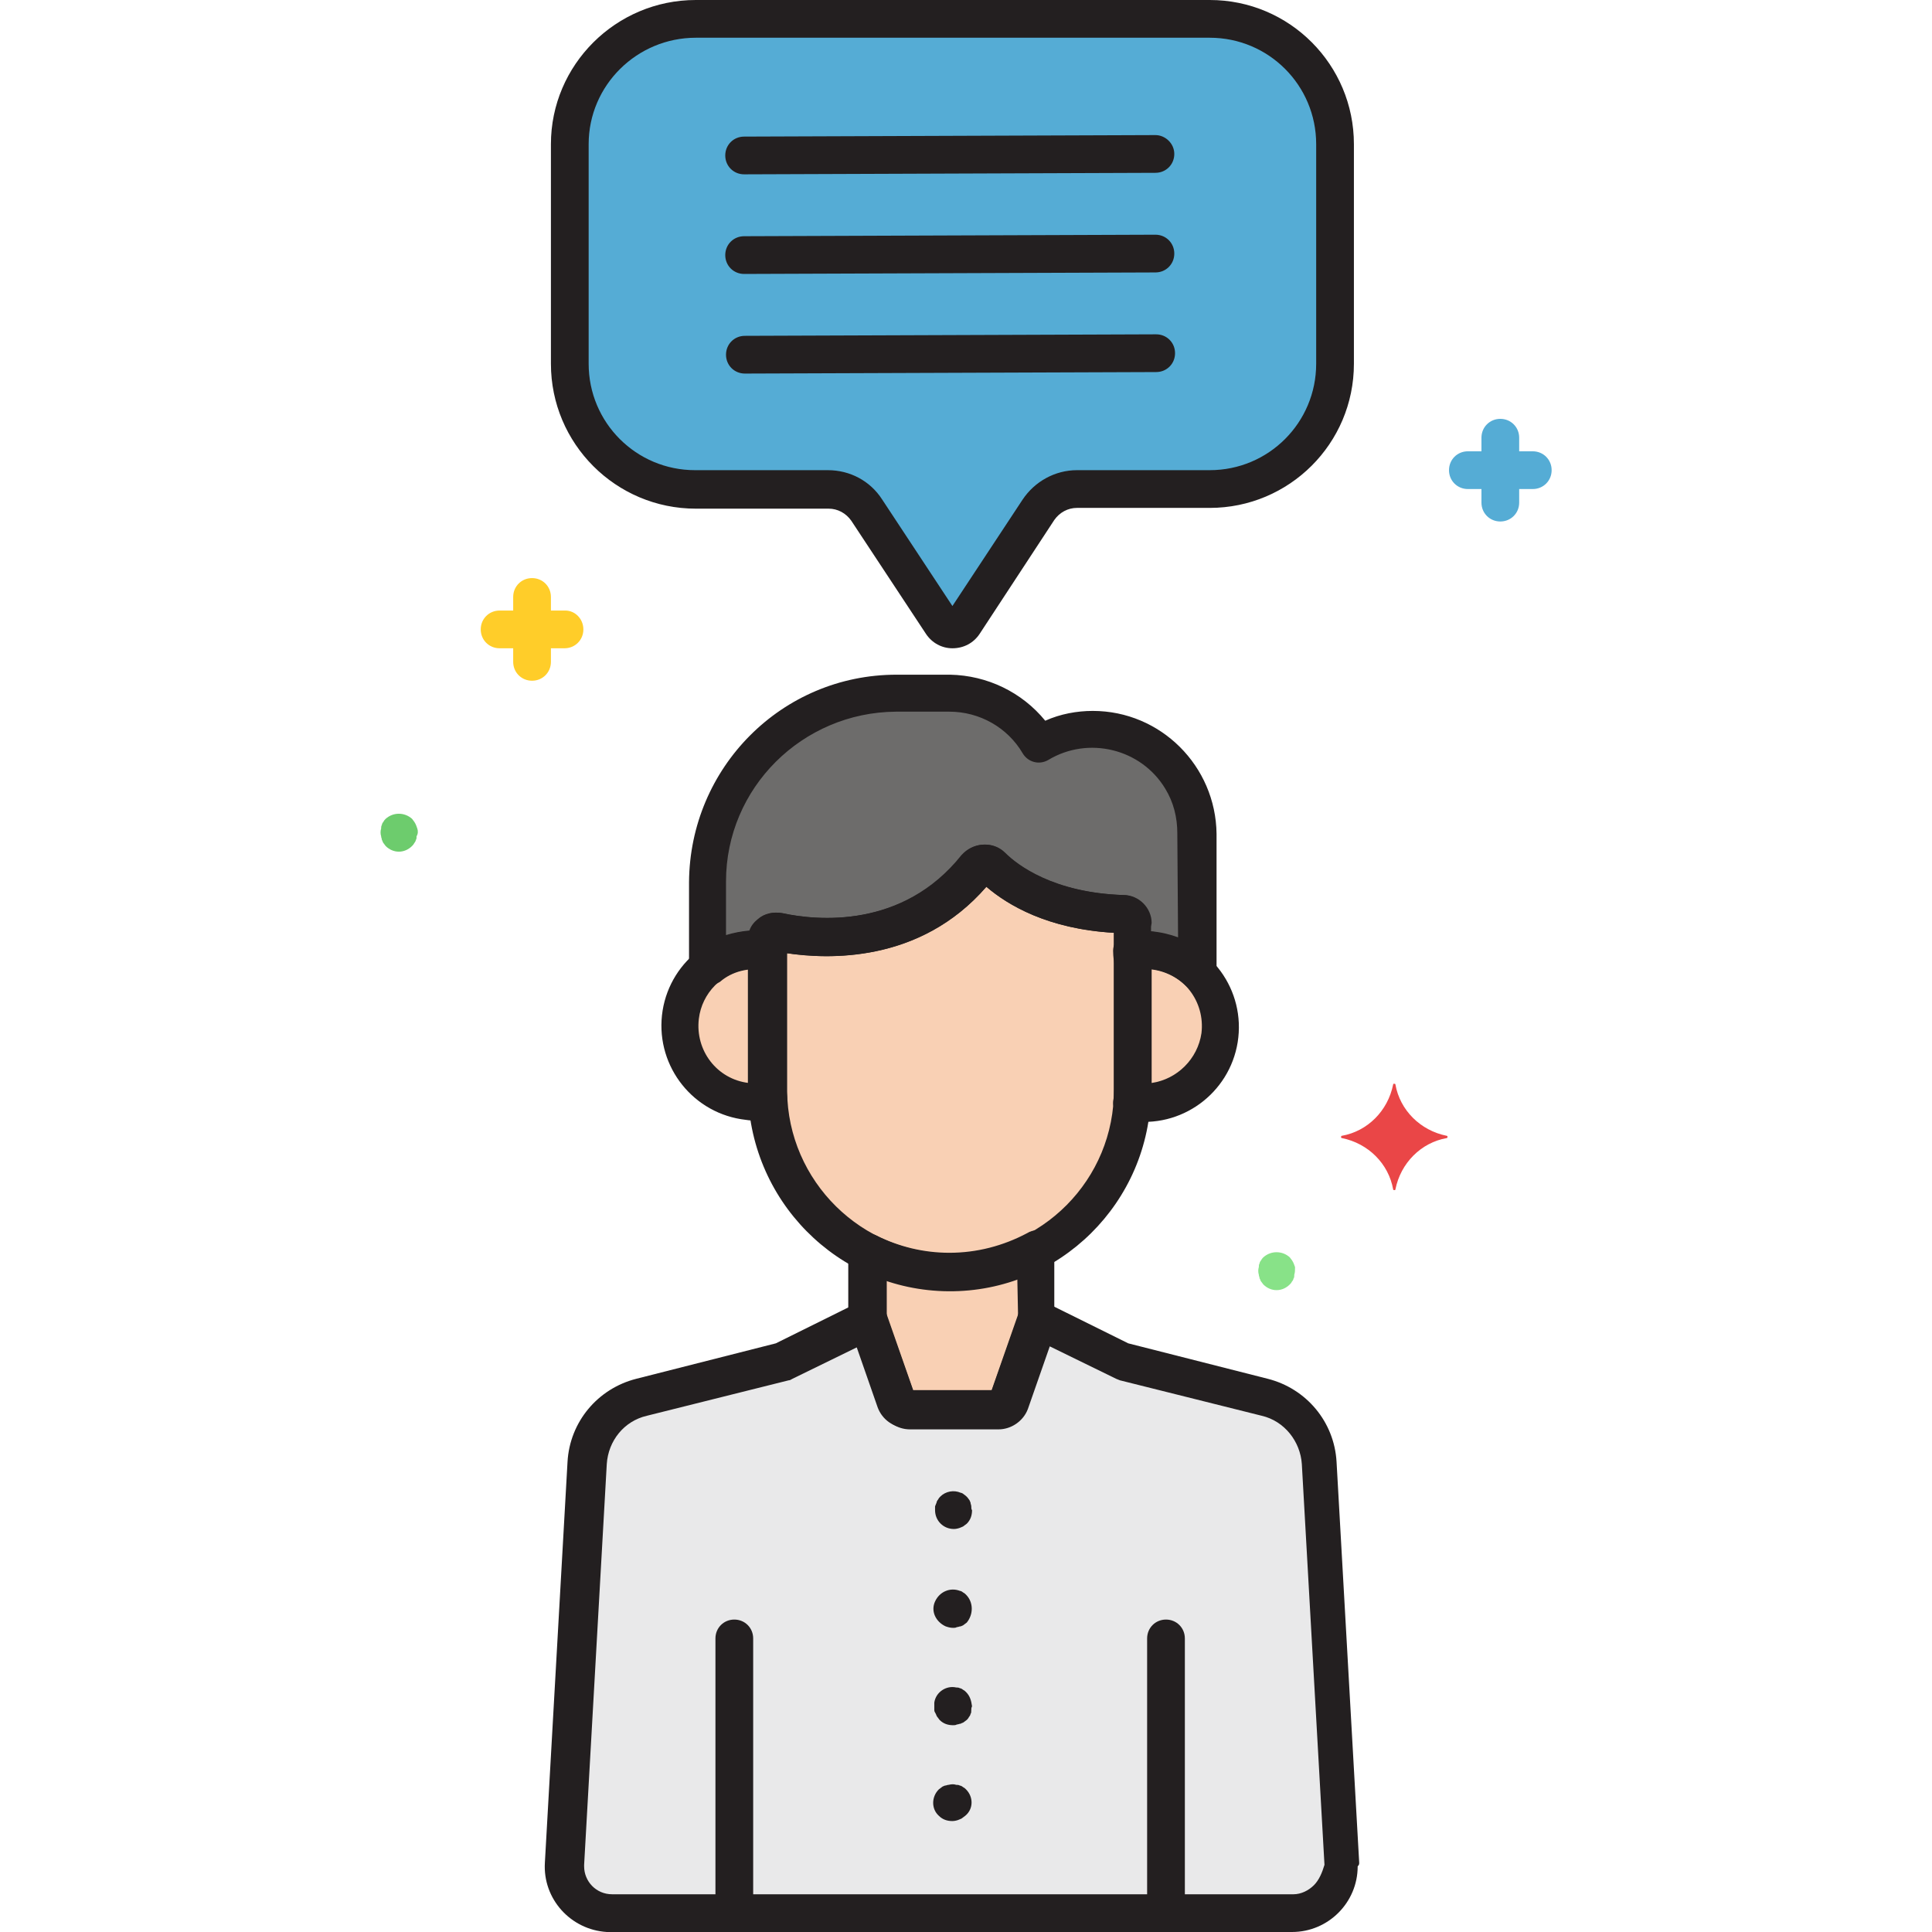
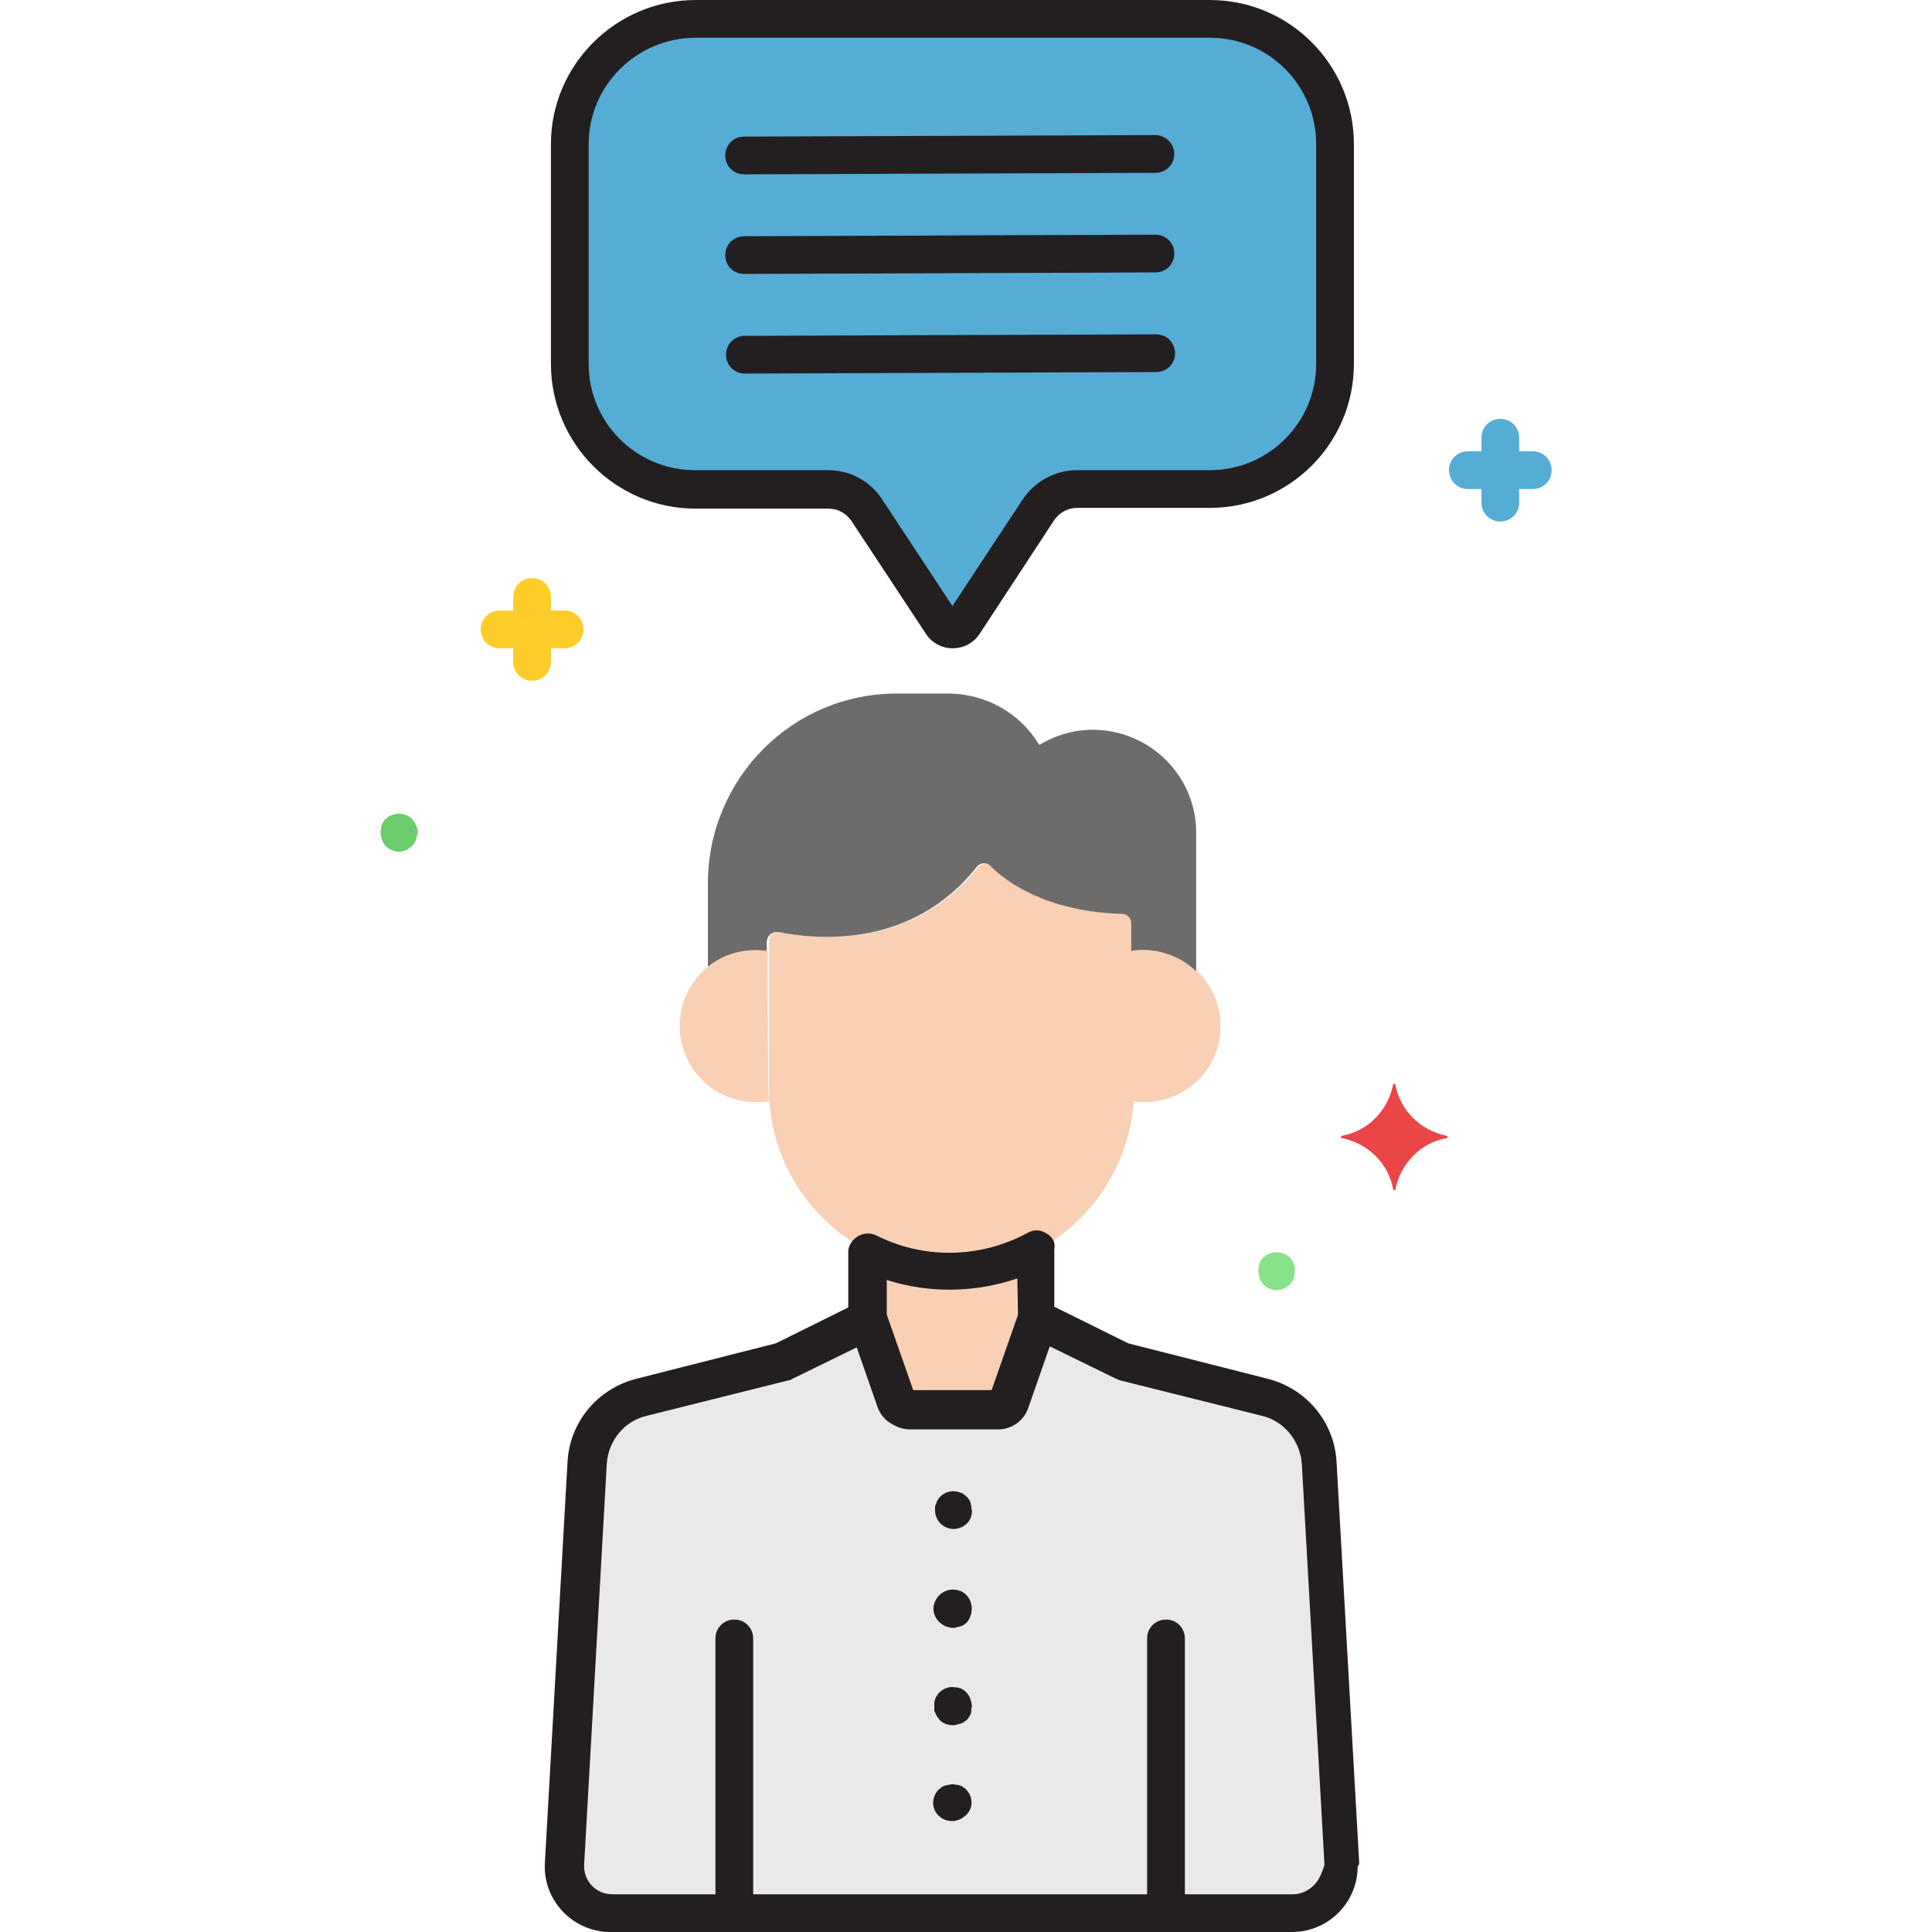
<svg xmlns="http://www.w3.org/2000/svg" version="1.1" id="Layer_1" x="0px" y="0px" viewBox="0 0 256 256" style="enable-background:new 0 0 256 256;" xml:space="preserve">
  <style type="text/css">
	.st0{fill:#E9E9EA;}
	.st1{fill:#F9D0B4;}
	.st2{fill:#6D6C6B;}
	.st3{fill:#55ACD5;}
	.st4{fill:#FFCD29;}
	.st5{fill:#88E288;}
	.st6{fill:#6DCC6D;}
	.st7{fill:#EA4647;}
	.st8{fill:#231F20;}
</style>
  <g id="Layer_33">
    <path class="st0" d="M177.6,246.9l-3-53.1c-0.2-4.2-3.1-7.7-7.2-8.7l-18.8-4.7l-11.3-5.6l-3.8,10.9c-0.2,0.6-0.8,1.1-1.5,1.1h-11.7   c-0.7,0-1.3-0.4-1.5-1.1l-3.8-10.9l-11.3,5.6L85,185.1c-4.1,1-7,4.6-7.2,8.7l-3,53.1c-0.2,3.4,2.4,6.4,5.9,6.6c0.1,0,0.2,0,0.3,0   h90.3c3.4,0,6.2-2.8,6.2-6.2C177.6,247.2,177.6,247.1,177.6,246.9z" />
    <path class="st1" d="M151.6,125.9c-0.5,0-1.1,0-1.6,0.1c0,0.5,0.1,1.1,0.1,1.6v16.7c0,0.5,0,1.1-0.1,1.6c5.5,0.9,10.7-2.8,11.6-8.3   c0.9-5.5-2.8-10.7-8.3-11.6C152.7,125.9,152.2,125.9,151.6,125.9L151.6,125.9z" />
    <path class="st1" d="M101.7,127.6c0-0.5,0-1.1,0.1-1.6c-5.5-0.9-10.7,2.8-11.6,8.3s2.8,10.7,8.3,11.6c1.1,0.2,2.3,0.2,3.4,0   c0-0.5-0.1-1.1-0.1-1.6L101.7,127.6z" />
    <path class="st1" d="M150.1,122.4c0-0.7-0.6-1.2-1.2-1.3c-10-0.3-15.3-4.3-17.4-6.3c-0.5-0.5-1.3-0.5-1.8,0c0,0-0.1,0.1-0.1,0.1   c-8.8,11.1-21.9,9.5-26.2,8.6c-0.7-0.1-1.4,0.3-1.5,1c0,0.1,0,0.2,0,0.3v19.5c0,13.3,10.8,24.1,24.2,24.2l0,0   c13.3,0,24.1-10.8,24.2-24.2v-21.5C150.1,122.6,150.1,122.5,150.1,122.4z" />
    <path class="st1" d="M125.9,168.5c-3.7,0-7.4-0.9-10.8-2.6v8.9l3.8,10.9c0.2,0.6,0.8,1.1,1.5,1.1h11.7c0.7,0,1.3-0.4,1.5-1.1   l3.8-10.9v-9.3C133.8,167.5,129.9,168.5,125.9,168.5z" />
    <path class="st2" d="M144.8,96.7c-2.5,0-4.9,0.7-7.1,2c-2.5-4.2-7-6.7-11.8-6.8h-7.1c-13.8,0-24.9,11.2-25,25v11.2   c2.2-1.8,5.1-2.5,7.8-2.1v-1.2c0-0.7,0.6-1.3,1.3-1.3c0.1,0,0.2,0,0.3,0c4.4,0.9,17.4,2.5,26.2-8.6c0.4-0.6,1.3-0.7,1.8-0.2   c0,0,0.1,0.1,0.1,0.1c2,2,7.3,6,17.4,6.3c0.7,0,1.2,0.6,1.2,1.3c0,0.1,0,0.3,0,0.4v3.2c3.1-0.5,6.3,0.5,8.6,2.7v-18.2   C158.6,102.9,152.4,96.7,144.8,96.7z" />
    <path class="st3" d="M160.3,2.5H92.2C83,2.5,75.5,10,75.5,19.1v29.1c0,9.2,7.5,16.6,16.6,16.6h17.6c2,0,4,1,5.1,2.7l9.9,15.1   c0.5,0.8,1.6,1,2.4,0.5c0.2-0.1,0.4-0.3,0.5-0.5l9.9-15.1c1.1-1.7,3-2.7,5.1-2.7h17.6c9.2,0,16.6-7.5,16.6-16.6V19.1   C176.9,10,169.5,2.5,160.3,2.5z" />
    <path class="st3" d="M203.1,59.8h-1.8V58c0-1.4-1.1-2.5-2.5-2.5s-2.5,1.1-2.5,2.5v1.8h-1.8c-1.4,0-2.5,1.1-2.5,2.5   c0,1.4,1.1,2.5,2.5,2.5h1.8v1.8c0,1.4,1.1,2.5,2.5,2.5s2.5-1.1,2.5-2.5v-1.8h1.8c1.4,0,2.5-1.1,2.5-2.5S204.5,59.8,203.1,59.8z" />
    <path class="st4" d="M74.9,80.9H73v-1.8c0-1.4-1.1-2.5-2.5-2.5S68,77.7,68,79.1v1.8h-1.8c-1.4,0-2.5,1.1-2.5,2.5s1.1,2.5,2.5,2.5   H68v1.8c0,1.4,1.1,2.5,2.5,2.5s2.5-1.1,2.5-2.5v-1.8h1.8c1.4,0,2.5-1.1,2.5-2.5S76.2,80.9,74.9,80.9z" />
    <path class="st5" d="M171.6,167.9c-0.1-0.3-0.2-0.6-0.4-0.9c-0.1-0.1-0.2-0.3-0.3-0.4c-1-0.9-2.5-0.9-3.5,0   c-0.1,0.1-0.2,0.2-0.3,0.4c-0.1,0.1-0.2,0.3-0.2,0.4c-0.1,0.2-0.1,0.3-0.1,0.5c-0.1,0.3-0.1,0.7,0,1c0,0.2,0.1,0.3,0.1,0.5   c0.1,0.1,0.1,0.3,0.2,0.4c0.1,0.1,0.2,0.3,0.3,0.4c1,1,2.5,1,3.5,0c0,0,0,0,0,0c0.1-0.1,0.2-0.2,0.3-0.4c0.1-0.1,0.2-0.3,0.2-0.4   c0.1-0.1,0.1-0.3,0.1-0.5C171.6,168.6,171.6,168.3,171.6,167.9z" />
    <path class="st6" d="M55.3,109.8c-0.1-0.3-0.2-0.6-0.4-0.9c-0.1-0.1-0.2-0.3-0.3-0.4c-1-0.9-2.5-0.9-3.5,0   c-0.1,0.1-0.2,0.2-0.3,0.4c-0.1,0.1-0.2,0.3-0.2,0.4c-0.1,0.2-0.1,0.3-0.1,0.5c-0.1,0.3-0.1,0.7,0,1c0,0.2,0.1,0.3,0.1,0.5   c0.1,0.1,0.1,0.3,0.2,0.4c0.1,0.1,0.2,0.3,0.3,0.4c1,1,2.5,1,3.5,0c0,0,0,0,0,0c0.1-0.1,0.2-0.2,0.3-0.4c0.1-0.1,0.2-0.3,0.2-0.4   c0.1-0.1,0.1-0.3,0.1-0.5C55.4,110.5,55.4,110.1,55.3,109.8z" />
    <path class="st7" d="M191.7,150.5c-3.5-0.7-6.2-3.4-6.8-6.8c0-0.1-0.1-0.1-0.2-0.1c-0.1,0-0.1,0.1-0.1,0.1   c-0.7,3.5-3.4,6.2-6.8,6.8c-0.1,0-0.1,0.1-0.1,0.2c0,0.1,0.1,0.1,0.1,0.1c3.5,0.7,6.2,3.4,6.8,6.8c0,0.1,0.1,0.1,0.2,0.1   c0.1,0,0.1-0.1,0.1-0.1c0.7-3.5,3.4-6.2,6.8-6.8c0.1,0,0.1-0.1,0.1-0.2C191.8,150.6,191.8,150.5,191.7,150.5z" />
    <path class="st8" d="M180.1,246.8l-3-53.1c-0.3-5.3-4-9.7-9.1-11l-18.5-4.7l-11.1-5.5c-1.2-0.6-2.7-0.1-3.3,1.1   c0,0.1-0.1,0.2-0.1,0.3l-3.6,10.3h-10.4l-3.6-10.3c-0.5-1.3-1.9-2-3.2-1.5c-0.1,0-0.2,0.1-0.3,0.1l-11.1,5.5l-18.5,4.7   c-5.1,1.3-8.8,5.7-9.1,11l-3,53.1c-0.3,4.8,3.4,8.9,8.2,9.2c0.2,0,0.3,0,0.5,0h90.3c4.8,0,8.7-3.9,8.7-8.7   C180.1,247.1,180.1,247,180.1,246.8L180.1,246.8z M174.1,249.8c-0.7,0.7-1.7,1.2-2.7,1.2H81.1c-2.1,0-3.7-1.7-3.7-3.7   c0-0.1,0-0.1,0-0.2l3-53.1c0.2-3.1,2.3-5.7,5.3-6.4l18.8-4.7c0.2,0,0.3-0.1,0.5-0.2l8.8-4.3l2.9,8.3c0.6,1.6,2.1,2.7,3.9,2.7h11.7   c1.7,0,3.3-1.1,3.9-2.7l2.9-8.3l8.8,4.3c0.2,0.1,0.3,0.1,0.5,0.2l18.8,4.7c3,0.7,5.1,3.4,5.3,6.4l3,53.1   C175.2,248.1,174.8,249.1,174.1,249.8L174.1,249.8z" />
-     <path class="st8" d="M151.6,123.4c-0.7,0-1.3,0.1-2,0.2c-1.3,0.2-2.2,1.3-2.1,2.6c0,0.5,0.1,1,0.1,1.5v16.7c0,0.5,0,1-0.1,1.5   c-0.1,1.3,0.8,2.4,2.1,2.6c6.9,1.1,13.3-3.6,14.4-10.4c1.1-6.9-3.6-13.3-10.4-14.4C153,123.4,152.3,123.4,151.6,123.4L151.6,123.4z    M152.6,143.5v-15.1c4.2,0.5,7.1,4.3,6.6,8.5C158.7,140.3,156,143,152.6,143.5z" />
-     <path class="st8" d="M104.2,127.6c0-0.5,0-1,0.1-1.5c0.1-1.3-0.8-2.4-2.1-2.6c-6.9-1.1-13.3,3.6-14.4,10.4   c-1.1,6.9,3.6,13.3,10.4,14.4c0.7,0.1,1.3,0.2,2,0.2c0.7,0,1.3-0.1,2-0.2c1.3-0.2,2.2-1.3,2.1-2.6c0-0.5-0.1-1-0.1-1.5V127.6z    M99.2,143.5c-4.2-0.5-7.1-4.3-6.6-8.5c0.4-3.4,3.1-6.2,6.6-6.6V143.5z" />
-     <path class="st8" d="M152.6,122.3c0-2-1.7-3.7-3.7-3.7c-9.3-0.3-14.1-4-15.7-5.6c-1.5-1.5-3.9-1.4-5.4,0c-0.1,0.1-0.2,0.2-0.3,0.3   c-7.8,9.8-19.2,8.7-23.8,7.7c-1.1-0.2-2.3,0-3.2,0.8c-0.9,0.7-1.4,1.8-1.4,2.9v19.4C99.1,159,111,171,125.7,171.1   c14.7,0.1,26.7-11.8,26.8-26.5c0-0.1,0-0.2,0-0.3v-21.5L152.6,122.3z M147.6,144.3c0.1,12-9.6,21.7-21.5,21.8s-21.7-9.6-21.8-21.5   c0-0.1,0-0.2,0-0.3v-18c5.3,0.8,17.6,1.4,26.4-8.8c2.8,2.4,8.1,5.6,16.9,6.1L147.6,144.3z" />
-     <path class="st8" d="M144.8,94.2c-2.1,0-4.3,0.4-6.3,1.3c-3.1-3.8-7.7-6-12.6-6.1h-7.1c-15.2,0-27.4,12.3-27.5,27.5v11.2   c0,1.4,1.1,2.5,2.5,2.5c0.6,0,1.1-0.2,1.6-0.5c1.6-1.4,3.8-1.9,5.9-1.6c1.4,0.2,2.6-0.7,2.9-2.1c0,0,0-0.1,0-0.1   c5.3,0.8,17.6,1.4,26.5-8.8c2.8,2.4,8.1,5.6,16.9,6.1v2.4c0,1.4,1.1,2.5,2.5,2.5c0.1,0,0.3,0,0.4,0c0.4-0.1,0.8-0.1,1.2-0.1   c2,0,3.9,0.8,5.3,2.1c1,1,2.6,0.9,3.5-0.1c0.4-0.5,0.7-1.1,0.7-1.7v-18.2C161.1,101.5,153.8,94.2,144.8,94.2z M156.1,124.2   c-1.1-0.4-2.3-0.7-3.6-0.8v-1.1c0-2-1.7-3.7-3.7-3.7c-9.3-0.3-14.1-4-15.7-5.6c-1.5-1.5-3.9-1.4-5.4,0c-0.1,0.1-0.2,0.2-0.3,0.3   c-7.8,9.8-19.2,8.7-23.8,7.7c-1.1-0.2-2.3,0-3.2,0.8c-0.5,0.4-0.9,0.9-1.1,1.5c-1.1,0.1-2.1,0.3-3.1,0.6v-7.1   c0-12.4,10.1-22.4,22.5-22.5h7.1c4,0,7.7,2.1,9.7,5.5c0.7,1.2,2.2,1.6,3.4,0.9c0,0,0,0,0,0c5.3-3.2,12.3-1.5,15.5,3.8   c1.1,1.8,1.6,3.8,1.6,5.9L156.1,124.2z" />
    <path class="st8" d="M128.7,199.6c0-0.2-0.1-0.3-0.1-0.5c-0.1-0.2-0.1-0.3-0.2-0.4c-0.2-0.3-0.4-0.5-0.7-0.7   c-0.1-0.1-0.3-0.2-0.4-0.2c-0.9-0.4-2-0.2-2.7,0.5c-0.1,0.1-0.2,0.2-0.3,0.4c-0.1,0.1-0.2,0.3-0.2,0.4c-0.1,0.2-0.1,0.3-0.2,0.5   c0,0.2,0,0.3,0,0.5c0,1.4,1.1,2.5,2.5,2.5c0,0,0,0,0,0c0.3,0,0.7-0.1,0.9-0.2c0.2-0.1,0.3-0.1,0.4-0.2c0.1-0.1,0.3-0.2,0.4-0.3   c0.5-0.5,0.7-1.1,0.7-1.8C128.7,200,128.7,199.8,128.7,199.6z" />
    <path class="st8" d="M128,211.3c-0.1-0.1-0.2-0.2-0.4-0.3c-0.1-0.1-0.3-0.2-0.4-0.2c-1.3-0.5-2.7,0.1-3.3,1.4s0.1,2.7,1.4,3.3   c0.3,0.1,0.6,0.2,1,0.2c0.2,0,0.3,0,0.5-0.1c0.2,0,0.3-0.1,0.5-0.1c0.2-0.1,0.3-0.1,0.4-0.2c0.1-0.1,0.3-0.2,0.4-0.3   C129,213.9,129,212.3,128,211.3C128,211.3,128,211.3,128,211.3L128,211.3z" />
    <path class="st8" d="M128,224.2c-0.1-0.1-0.2-0.2-0.4-0.3c-0.1-0.1-0.3-0.2-0.4-0.2c-0.2-0.1-0.3-0.1-0.5-0.1   c-1.3-0.3-2.7,0.6-2.9,2c0,0.2,0,0.3,0,0.5c0,0.2,0,0.3,0,0.5c0,0.2,0.1,0.3,0.2,0.5c0.1,0.2,0.1,0.3,0.2,0.4   c0.1,0.1,0.2,0.3,0.3,0.4c0.5,0.5,1.1,0.7,1.8,0.7c0.2,0,0.3,0,0.5-0.1c0.2,0,0.3-0.1,0.5-0.1c0.1-0.1,0.3-0.1,0.4-0.2   c0.1-0.1,0.3-0.2,0.4-0.3c0.1-0.1,0.2-0.2,0.3-0.4c0.1-0.1,0.2-0.3,0.2-0.4c0.1-0.1,0.1-0.3,0.1-0.5c0-0.2,0-0.3,0.1-0.5   C128.7,225.3,128.5,224.7,128,224.2z" />
    <path class="st8" d="M128,237.1c-0.1-0.1-0.2-0.2-0.4-0.3c-0.1-0.1-0.3-0.2-0.4-0.2c-0.2-0.1-0.3-0.1-0.5-0.1c-0.3-0.1-0.6-0.1-1,0   c-0.2,0-0.3,0.1-0.5,0.1c-0.2,0.1-0.3,0.1-0.4,0.2c-0.1,0.1-0.3,0.2-0.4,0.3c-1,1-1,2.6,0,3.5c0.5,0.5,1.1,0.7,1.8,0.7   c0.3,0,0.7-0.1,0.9-0.2c0.2-0.1,0.3-0.1,0.4-0.2c0.1-0.1,0.3-0.2,0.4-0.3C129,239.7,129,238.1,128,237.1   C128,237.1,128,237.1,128,237.1L128,237.1z" />
    <path class="st8" d="M154.5,256c-1.4,0-2.5-1.1-2.5-2.5v-36.4c0-1.4,1.1-2.5,2.5-2.5s2.5,1.1,2.5,2.5v36.4   C157,254.9,155.9,256,154.5,256z" />
    <path class="st8" d="M97.3,256c-1.4,0-2.5-1.1-2.5-2.5v-36.4c0-1.4,1.1-2.5,2.5-2.5s2.5,1.1,2.5,2.5v36.4   C99.8,254.9,98.6,256,97.3,256z" />
    <path class="st8" d="M138.6,163.4c-0.8-0.5-1.7-0.5-2.5,0c-3.2,1.7-6.7,2.6-10.3,2.6c-3.4,0-6.7-0.8-9.7-2.3   c-1.2-0.6-2.7-0.1-3.4,1.1c-0.2,0.3-0.3,0.7-0.3,1.1v8.9c0,0.3,0,0.6,0.1,0.8l3.8,10.9c0.6,1.6,2.1,2.7,3.9,2.7h11.7   c1.7,0,3.3-1.1,3.9-2.7l3.8-10.9c0.1-0.3,0.1-0.5,0.1-0.8v-9.3C139.9,164.6,139.4,163.8,138.6,163.4z M134.9,174.4l-3.5,9.9h-10.4   l-3.5-9.9v-4.8c5.6,1.8,11.7,1.7,17.3-0.2L134.9,174.4z" />
    <path class="st8" d="M126.2,85.9c-1.4,0-2.7-0.7-3.5-1.9L112.8,69c-0.7-1-1.8-1.6-3-1.6H92.2C81.6,67.4,73,58.8,73,48.2V19.1   C73,8.6,81.6,0,92.2,0h68.1c10.6,0,19.1,8.6,19.1,19.1v29.1c0,10.6-8.6,19.1-19.1,19.1h-17.6c-1.2,0-2.3,0.6-3,1.6L129.8,84   C129,85.2,127.7,85.9,126.2,85.9z M92.2,5C84.4,5,78,11.3,78,19.1v29.1c0,7.8,6.3,14.1,14.1,14.1h17.6c2.9,0,5.6,1.4,7.2,3.9   l9.3,14.1l9.3-14.1c1.6-2.4,4.3-3.9,7.2-3.9h17.6c7.8,0,14.1-6.3,14.1-14.1V19.1c0-7.8-6.3-14.1-14.1-14.1H92.2z" />
    <path class="st8" d="M153.1,17.9L153.1,17.9l-54.5,0.2c-1.4,0-2.5,1.1-2.5,2.5s1.1,2.5,2.5,2.5h0l54.5-0.2c1.4,0,2.5-1.1,2.5-2.5   C155.6,19,154.4,17.9,153.1,17.9L153.1,17.9z" />
    <path class="st8" d="M153.1,31.1L153.1,31.1l-54.5,0.2c-1.4,0-2.5,1.1-2.5,2.5s1.1,2.5,2.5,2.5h0l54.5-0.2c1.4,0,2.5-1.1,2.5-2.5   C155.6,32.2,154.5,31.1,153.1,31.1z" />
    <path class="st8" d="M153.2,44.3l-54.5,0.2c-1.4,0-2.5,1.1-2.5,2.5s1.1,2.5,2.5,2.5h0l54.5-0.2c1.4,0,2.5-1.1,2.5-2.5   S154.6,44.3,153.2,44.3L153.2,44.3z" />
  </g>
</svg>